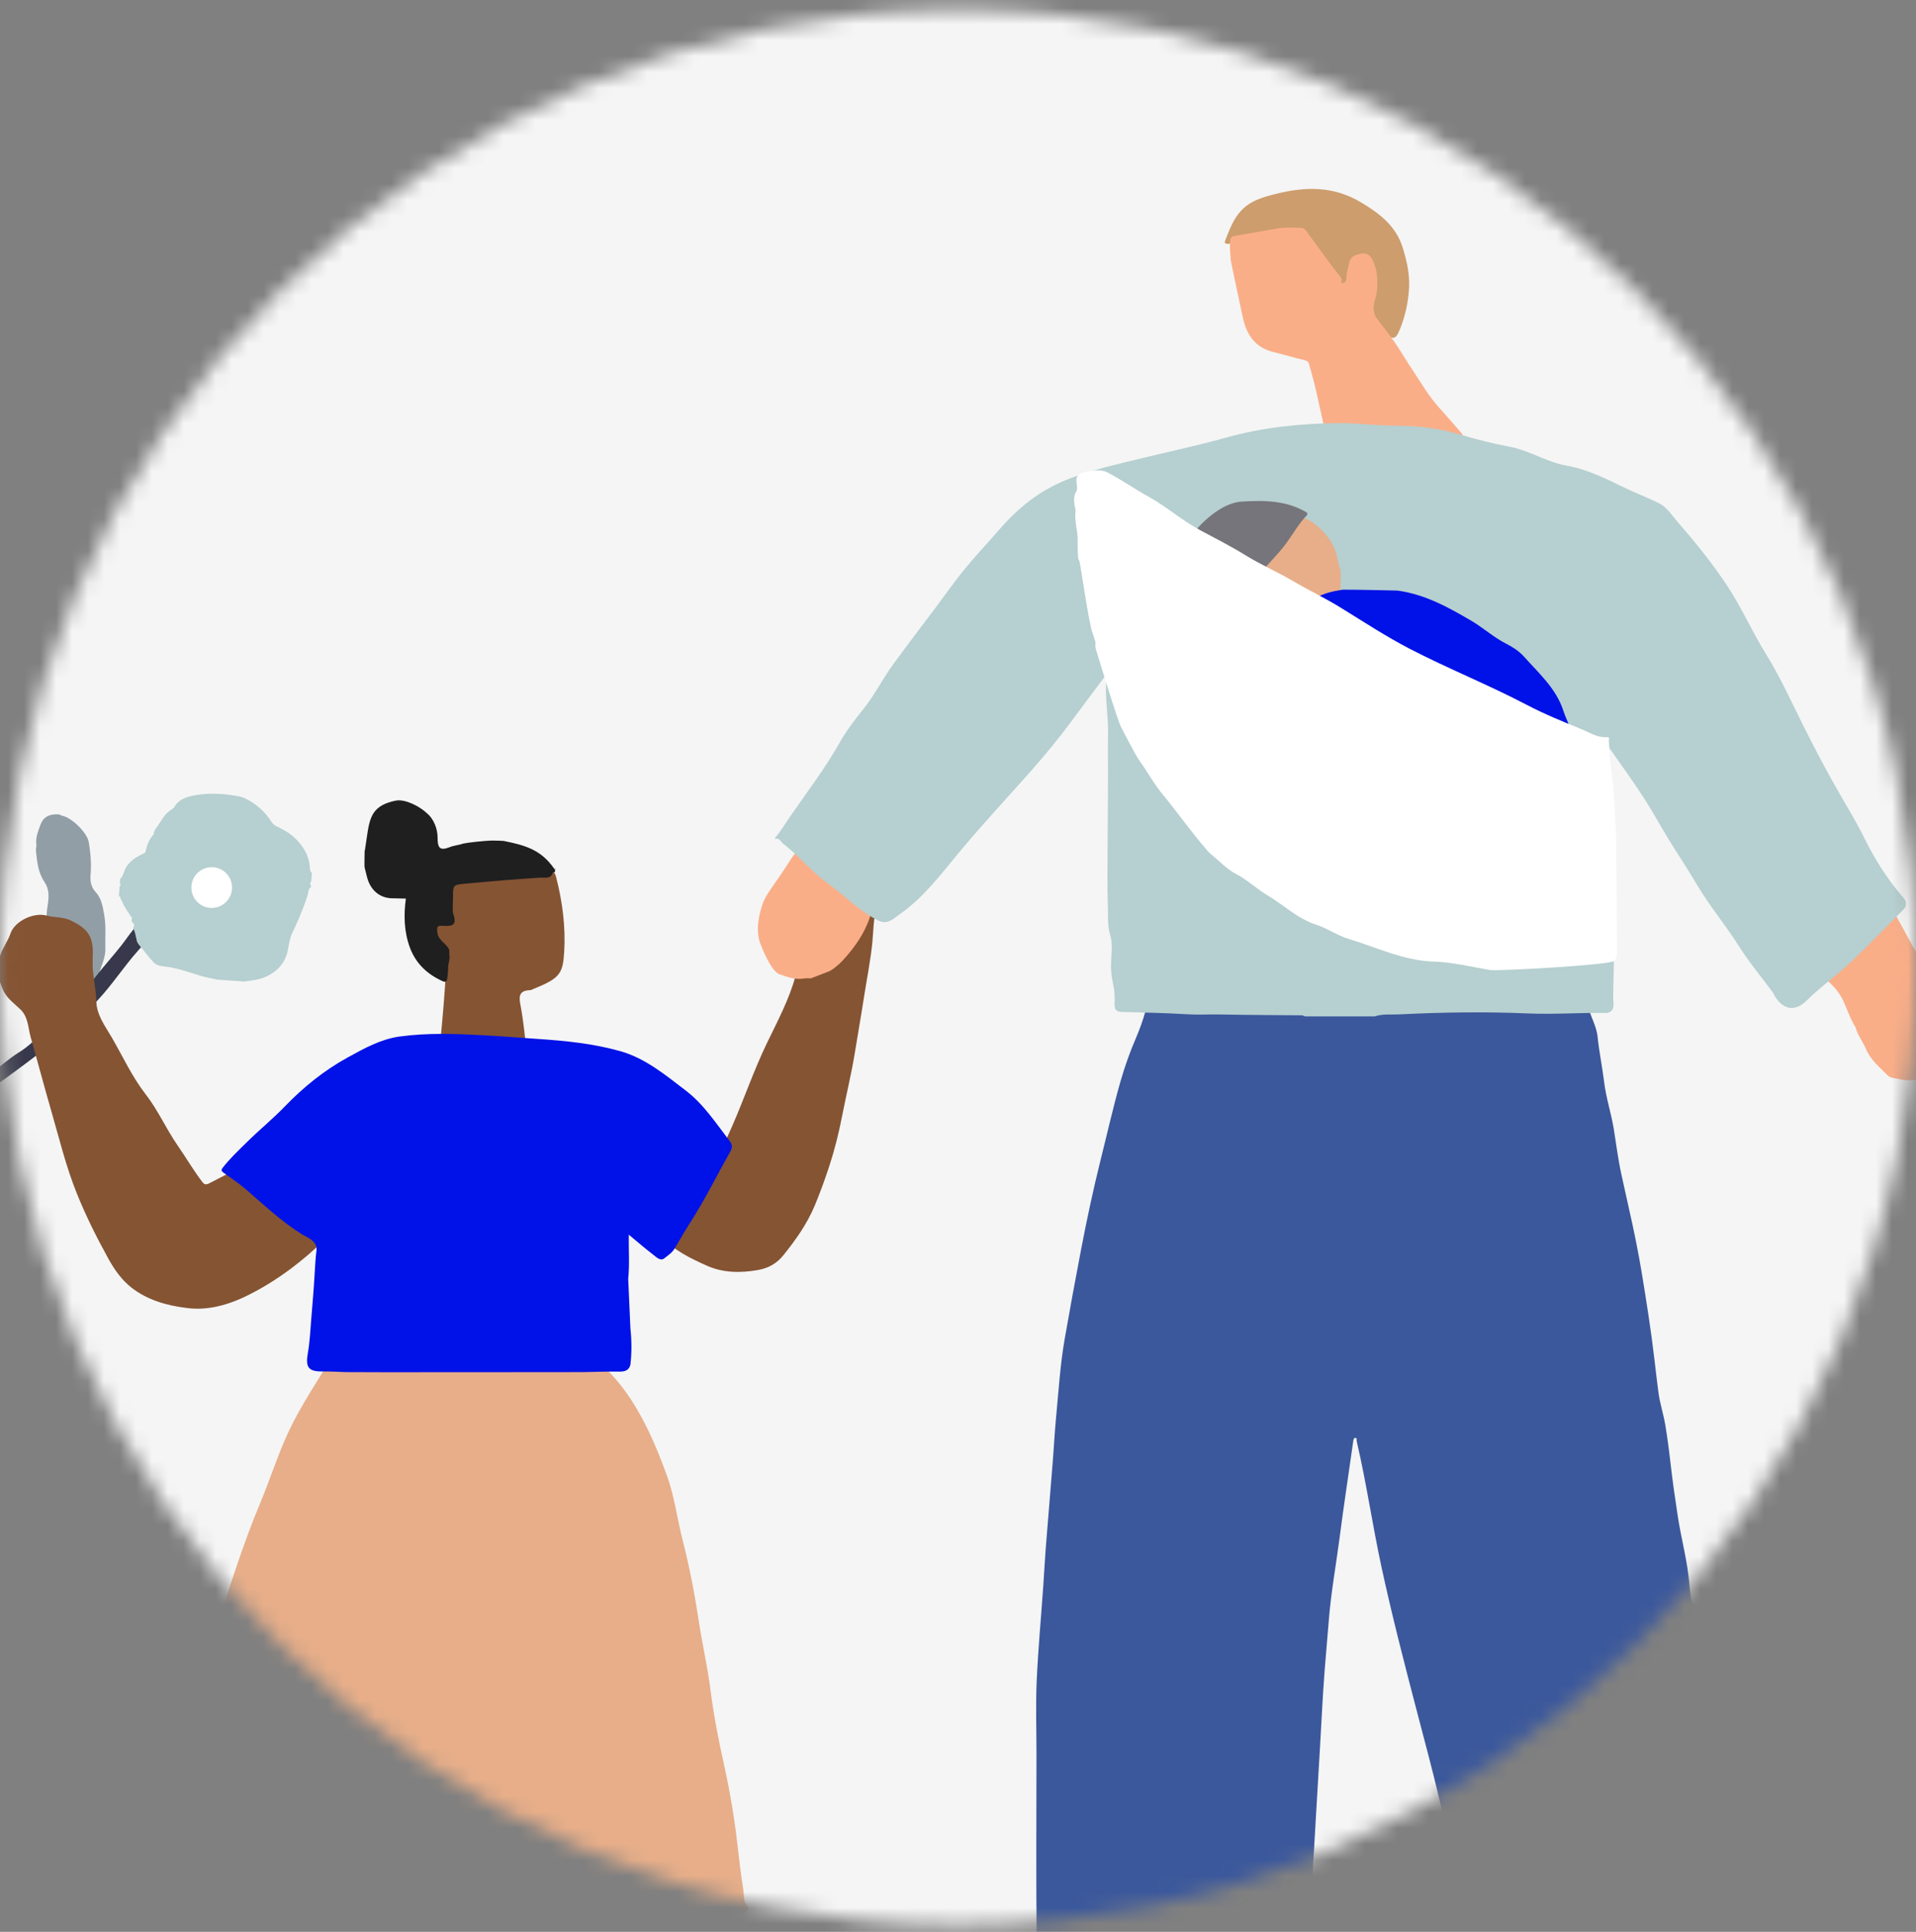
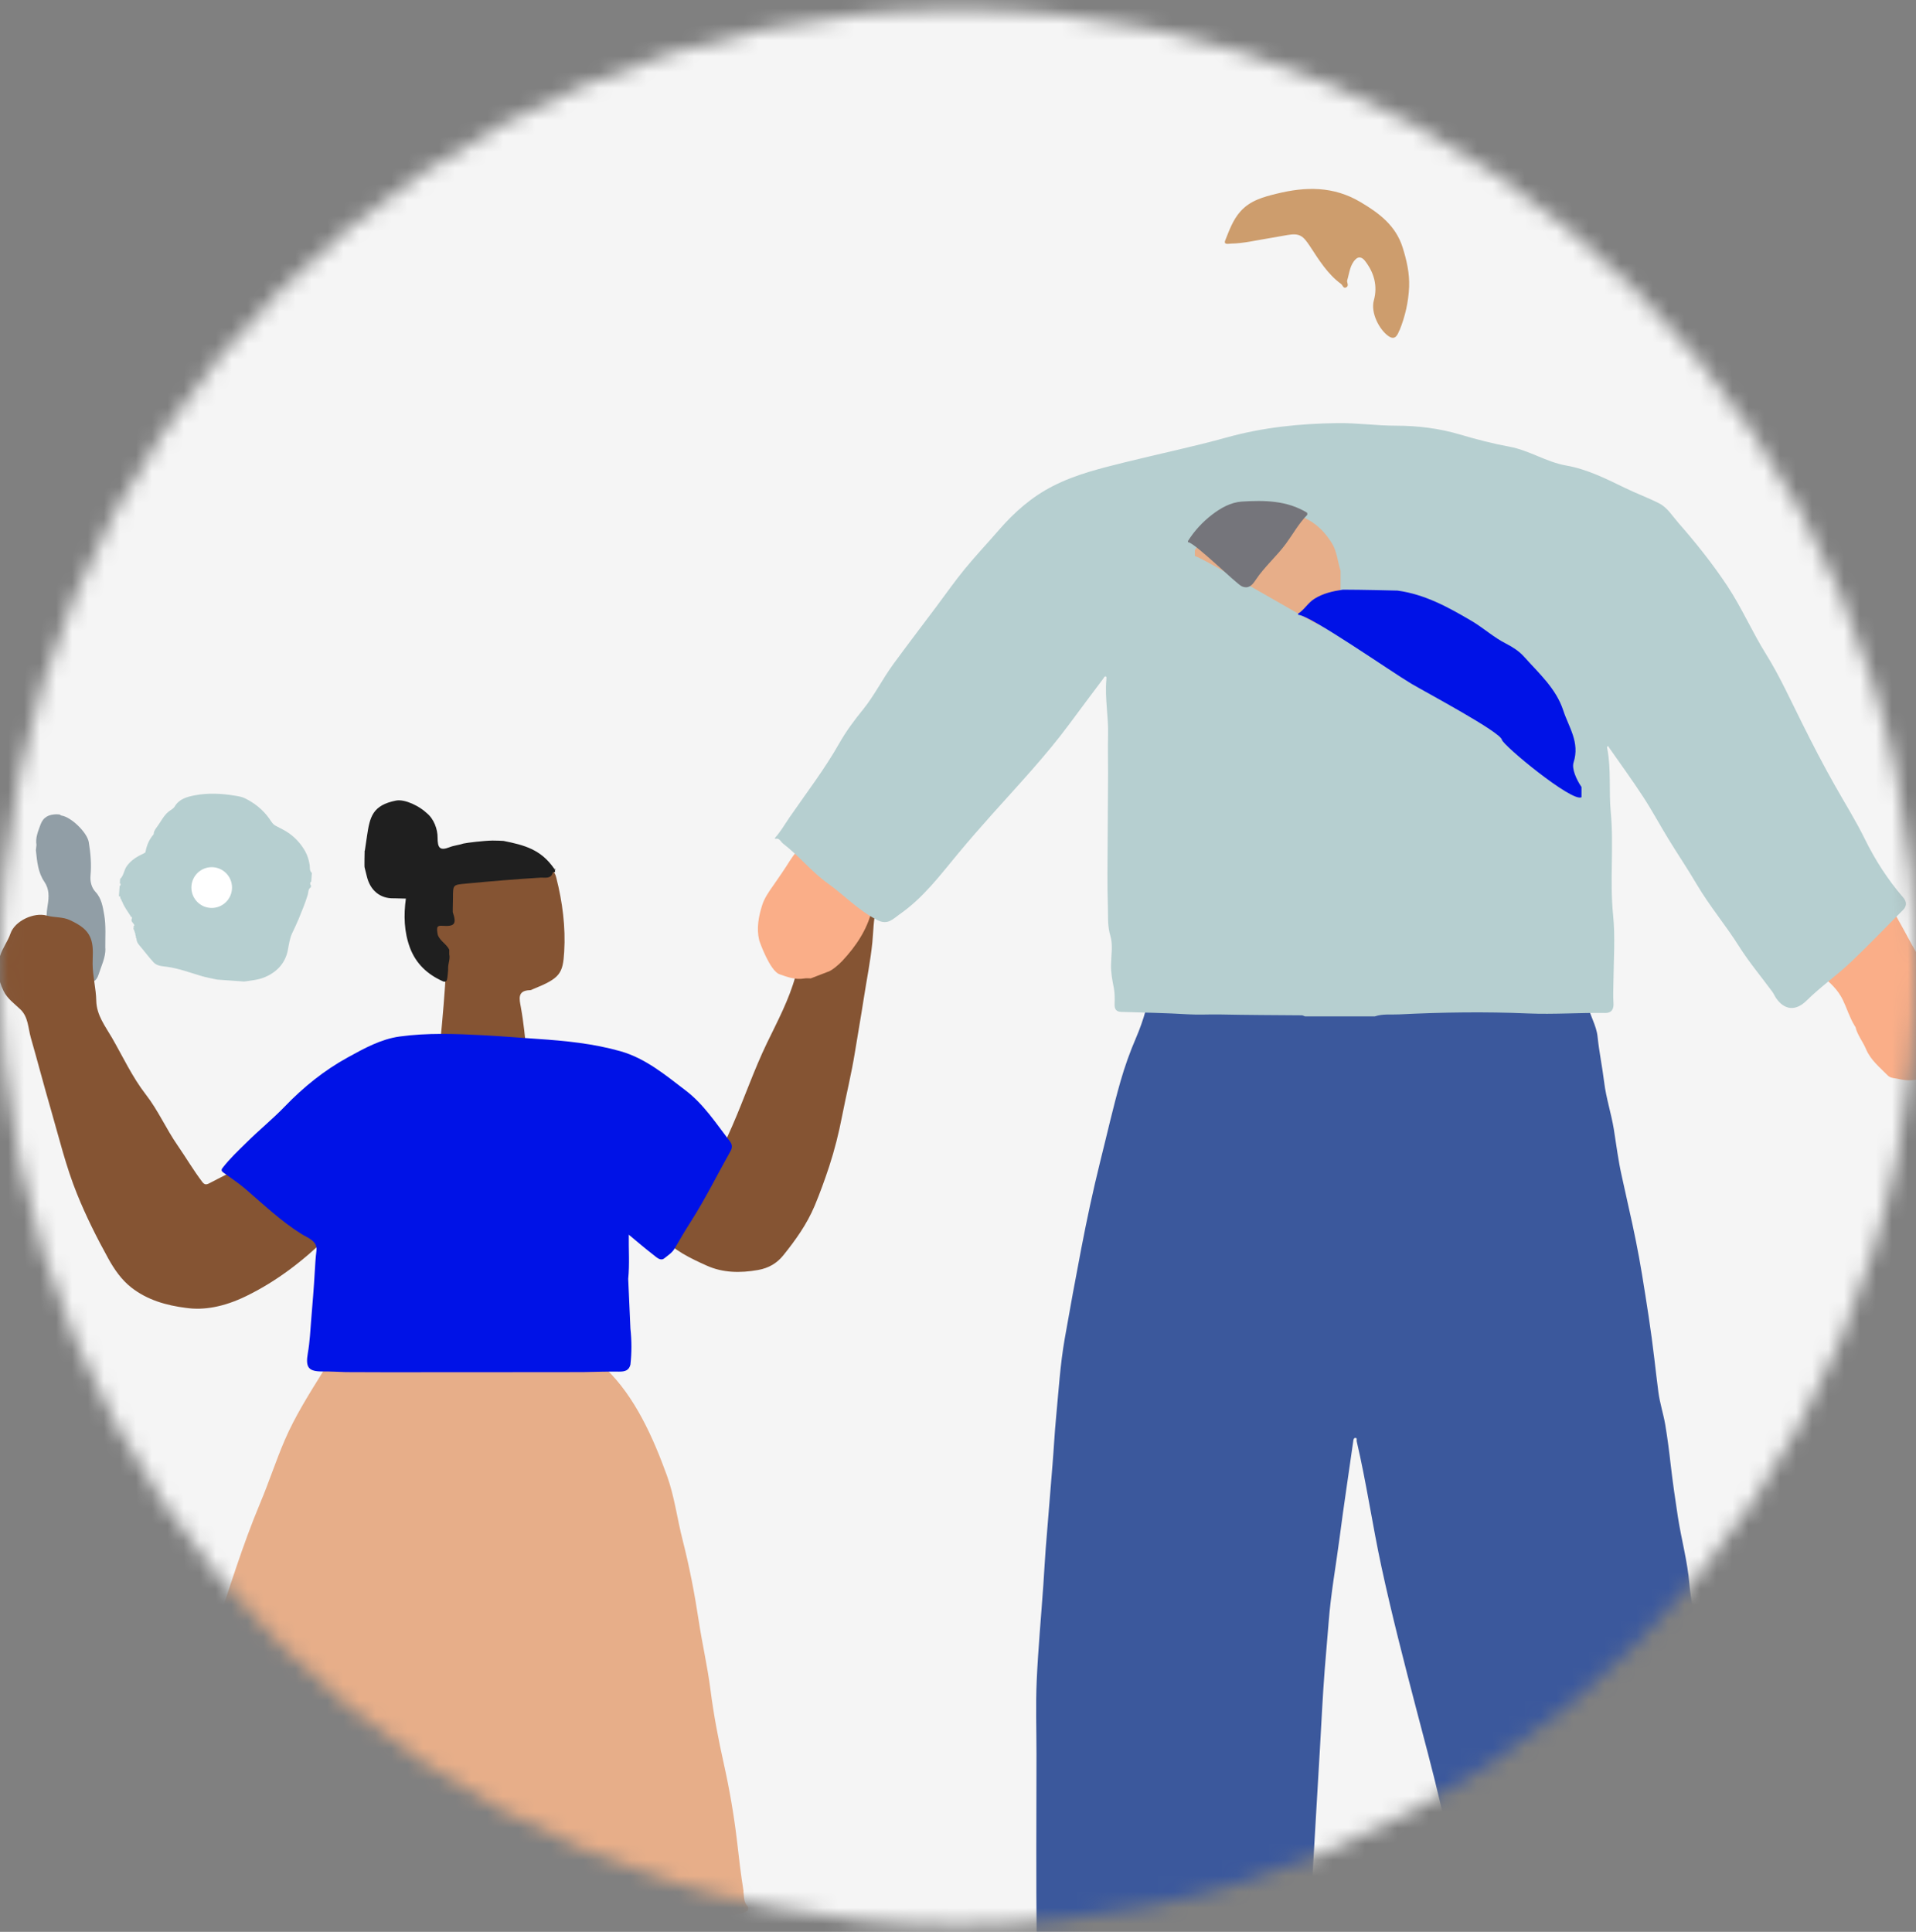
<svg xmlns="http://www.w3.org/2000/svg" width="120" height="121" viewBox="0 0 120 121" fill="none">
  <rect x="0" y="0" width="120" height="121" fill="#808080" stroke="none" />
  <mask id="mask0_414_4982" style="mask-type:luminance" maskUnits="userSpaceOnUse" x="0" y="0" width="120" height="121">
    <path d="M60 120.59C93.137 120.59 120 93.727 120 60.59C120 27.453 93.137 0.59 60 0.59C26.863 0.59 0 27.453 0 60.59C0 93.727 26.863 120.59 60 120.59Z" fill="white" />
  </mask>
  <g mask="url(#mask0_414_4982)">
    <path d="M277.999 -52.579H-239.251V184.133H277.999V-52.579Z" fill="#F5F5F5" />
    <path d="M277.983 68.838C282.18 69.057 286.349 69.931 290.483 70.963C292.438 71.33 294.393 71.703 296.312 72.223C297.961 72.671 299.58 73.222 301.198 73.778C302.96 74.384 304.718 74.984 306.48 75.59C311.627 77.356 316.774 79.123 321.925 80.885C324.49 81.763 327.256 82.803 328.655 85.121C329.677 86.821 329.767 88.901 329.816 90.887C330.256 108.426 328.135 146.706 328.135 146.706H269.657C269.657 146.706 132.787 146.706 64.352 146.706C64.293 146.706 64.231 146.706 64.172 146.706C64.105 146.702 64.038 146.684 63.971 146.67C64.006 146.616 64.038 146.554 64.082 146.504C65.02 145.424 65.934 144.321 66.898 143.267C68.176 141.873 69.472 140.492 70.808 139.151C72.628 137.322 74.417 135.457 76.313 133.704C77.38 132.718 78.416 131.695 79.474 130.7C79.941 130.261 80.42 129.839 80.909 129.427C81.891 128.597 82.904 127.804 83.859 126.947C85.016 125.903 85.984 124.674 87.123 123.607C88.764 122.07 90.477 120.626 92.239 119.227C94.812 117.183 97.574 115.389 100.147 113.34C101.936 111.915 103.887 110.713 105.779 109.426C107.038 108.57 108.191 107.557 109.428 106.66C112.459 104.463 115.772 102.741 119.108 101.06C120.874 100.172 122.627 99.262 124.345 98.276C125.923 97.37 127.465 96.397 129.133 95.657C130.025 95.263 130.913 94.859 131.818 94.496C132.347 94.286 132.944 94.227 133.45 93.981C134.688 93.367 135.988 92.918 137.284 92.452C139.032 91.82 140.853 91.434 142.641 90.936C143.709 90.641 144.753 90.264 145.816 89.946C147.215 89.529 148.636 89.188 150.066 88.883C151.658 88.547 153.258 88.224 154.868 88C156.325 87.798 157.782 87.614 159.239 87.417C160.75 87.215 162.265 87 163.785 87.009C164.673 87.013 165.529 86.803 166.417 86.803C167.807 86.803 169.201 86.601 170.6 86.543C171.77 86.498 172.941 86.422 174.115 86.475C174.402 86.489 174.698 86.408 174.998 86.422C176.222 86.475 177.451 86.597 178.67 86.525C179.428 86.48 180.199 86.372 180.944 86.44C181.916 86.529 182.88 86.399 183.853 86.471C185.127 86.565 186.404 86.534 187.682 86.561C187.956 86.565 188.229 86.592 188.503 86.606C189.484 86.659 190.466 86.749 191.453 86.758C191.847 86.758 192.251 86.767 192.641 86.794C194.098 86.892 195.555 86.987 197.017 86.848C198.532 86.704 200.047 86.493 201.567 86.44C203.051 86.39 204.509 86.139 205.984 86.045C207.405 85.955 208.826 85.781 210.243 85.624C211.238 85.516 212.233 85.404 213.22 85.251C214.493 85.059 215.762 84.812 217.04 84.624C218.564 84.4 220.088 84.193 221.604 83.942C223.379 83.651 225.155 83.332 226.89 82.826C228.459 82.364 230.096 82.185 231.66 81.683C233.351 81.145 235.054 80.642 236.691 79.948C238.403 79.217 240.179 78.634 241.878 77.858C242.802 77.437 243.792 77.145 244.734 76.733C245.962 76.19 247.213 75.693 248.469 75.218C249.679 74.76 250.908 74.352 252.127 73.917C253.257 73.514 254.36 73.025 255.512 72.716C258.256 71.985 261.013 71.321 263.775 70.667C266.03 70.133 268.286 69.618 270.572 69.228C273.056 68.802 275.531 68.703 277.992 68.833L277.983 68.838Z" fill="#F3DAB5" />
-     <path d="M71.247 95.298C71.534 95.298 71.816 95.298 72.103 95.303C71.821 95.146 71.534 95.137 71.247 95.298Z" fill="#C9DADA" />
    <path d="M71.246 95.298C71.533 95.298 71.816 95.298 72.103 95.302C71.82 95.146 71.533 95.137 71.246 95.298Z" fill="#C9DADA" />
    <path d="M6.594 59.407C6.585 58.7 6.648 57.975 6.524 57.287C6.437 56.806 6.368 56.276 5.982 55.864C5.734 55.599 5.635 55.219 5.669 54.845C5.735 54.135 5.675 53.437 5.559 52.742C5.456 52.142 4.469 51.181 3.86 51.083C3.817 51.08 3.777 51.038 3.736 51.015L3.548 51.002C3.069 51.007 2.709 51.166 2.533 51.659C2.386 52.072 2.209 52.468 2.283 52.92C2.288 52.96 2.234 53.278 2.25 53.279C2.324 53.955 2.377 54.638 2.775 55.223C3.095 55.693 3.073 56.174 2.983 56.717C2.833 57.617 2.917 58.49 3.318 59.362C3.743 60.287 4.46 60.848 5.264 61.352C5.718 61.64 6.021 61.52 6.182 61.018C6.349 60.488 6.613 59.977 6.602 59.404L6.594 59.407Z" fill="#919EA6" />
-     <path d="M11.12 56.097C11.12 55.756 11.513 55.628 11.579 55.315C11.054 55.254 10.522 55.251 10.209 55.742C9.962 56.129 9.648 56.467 9.413 56.858C9.002 57.53 8.423 58.073 7.97 58.719C7.513 59.368 6.968 59.98 6.45 60.602C6.116 61.002 5.8 61.426 5.478 61.834C4.709 62.798 3.643 63.471 2.848 64.414C2.356 64.995 1.822 65.521 1.174 65.922C0.503 66.34 -0.072 66.879 -0.701 67.348C-1.337 67.82 -1.853 68.474 -2.654 68.726C-2.747 68.755 -2.937 68.784 -2.926 68.973L-2.919 68.974C-2.92 68.997 -2.93 69.016 -2.931 69.04L-2.058 69.102C-1.151 68.567 -0.261 67.999 0.586 67.369C1.252 66.872 1.929 66.387 2.58 65.869C2.854 65.653 3.038 65.317 3.329 65.134C4.424 64.444 5.308 63.519 6.168 62.593C7.054 61.637 7.772 60.523 8.639 59.55C9.413 58.684 10.142 57.792 10.838 56.869C10.942 56.731 11.027 56.577 11.124 56.427C10.744 56.318 11.128 56.208 11.128 56.098L11.12 56.097Z" fill="#37384B" />
    <path d="M19.393 54.171C19.346 53.874 19.262 53.589 19.125 53.339C18.867 52.873 18.51 52.474 18.072 52.17C17.82 51.995 17.535 51.867 17.264 51.721C17.07 51.618 16.971 51.421 16.855 51.258C16.458 50.702 15.941 50.297 15.339 49.999C15.158 49.909 14.944 49.873 14.742 49.841C13.895 49.698 13.038 49.654 12.199 49.814C11.729 49.906 11.219 50.032 10.935 50.525C10.861 50.653 10.692 50.73 10.569 50.828C10.24 51.09 10.076 51.467 9.837 51.788C9.768 51.881 9.655 52.018 9.632 52.168C9.631 52.186 9.63 52.203 9.628 52.224C9.628 52.236 9.621 52.25 9.617 52.262C9.345 52.575 9.189 52.94 9.116 53.344C9.102 53.417 9.051 53.429 8.992 53.457C8.593 53.645 8.229 53.854 7.946 54.24C7.756 54.502 7.759 54.835 7.524 55.052L7.504 55.336C7.522 55.337 7.536 55.338 7.554 55.339C7.552 55.372 7.549 55.404 7.547 55.437C7.546 55.452 7.539 55.463 7.535 55.477C7.521 55.476 7.509 55.478 7.494 55.48L7.487 55.575C7.487 55.575 7.517 55.574 7.531 55.575C7.517 55.574 7.502 55.573 7.487 55.575L7.477 55.717C7.477 55.717 7.498 55.718 7.509 55.719C7.509 55.719 7.489 55.717 7.477 55.717L7.474 55.764C7.474 55.764 7.5 55.766 7.512 55.766C7.513 55.752 7.508 55.734 7.506 55.719C7.505 55.733 7.51 55.752 7.512 55.766C7.5 55.766 7.485 55.765 7.474 55.764L7.46 55.953L7.45 56.094C7.45 56.094 7.471 56.096 7.483 56.097C7.49 56.079 7.497 56.062 7.501 56.044C7.494 56.062 7.487 56.079 7.483 56.097C7.471 56.099 7.462 56.098 7.45 56.094L7.447 56.142C7.462 56.143 7.479 56.144 7.494 56.142C7.509 56.143 7.52 56.15 7.535 56.154C7.55 56.199 7.504 56.261 7.572 56.296C7.585 56.326 7.6 56.36 7.613 56.391C7.612 56.405 7.62 56.421 7.625 56.436C7.635 56.455 7.649 56.47 7.66 56.489C7.782 56.812 7.997 57.083 8.176 57.371C8.172 57.427 8.219 57.425 8.254 57.433L8.261 57.428C8.258 57.46 8.262 57.49 8.263 57.523C8.157 57.723 8.376 57.81 8.419 57.958C8.403 57.975 8.39 57.989 8.374 58.005C8.364 58.019 8.363 58.034 8.371 58.05C8.37 58.064 8.369 58.079 8.368 58.097C8.379 58.098 8.394 58.099 8.409 58.1C8.408 58.114 8.407 58.132 8.406 58.147C8.424 58.101 8.442 58.055 8.46 58.008C8.445 58.01 8.433 58.015 8.418 58.02C8.417 58.029 8.413 58.038 8.41 58.046C8.41 58.038 8.411 58.029 8.418 58.02C8.43 58.015 8.445 58.013 8.46 58.008C8.442 58.055 8.424 58.101 8.406 58.147C8.404 58.168 8.397 58.185 8.396 58.206C8.398 58.218 8.394 58.226 8.388 58.232C8.405 58.28 8.422 58.329 8.44 58.381C8.449 58.414 8.458 58.45 8.468 58.484L8.48 58.484C8.48 58.484 8.478 58.514 8.476 58.532C8.488 58.58 8.502 58.626 8.514 58.674C8.512 58.691 8.511 58.706 8.51 58.724C8.521 58.742 8.531 58.761 8.542 58.78L8.542 58.777C8.547 58.958 8.626 59.094 8.747 59.23C9.046 59.575 9.313 59.95 9.625 60.281C9.84 60.51 10.178 60.516 10.463 60.554C11.192 60.656 11.874 60.91 12.571 61.119C12.905 61.22 13.251 61.278 13.593 61.355L15.296 61.477C15.742 61.41 16.196 61.374 16.615 61.191C17.377 60.859 17.883 60.293 18.032 59.485C18.096 59.131 18.155 58.749 18.298 58.451C18.437 58.158 18.58 57.857 18.705 57.557C18.91 57.062 19.114 56.566 19.271 56.055C19.325 55.884 19.282 55.688 19.469 55.574L19.479 55.432C19.479 55.432 19.455 55.425 19.443 55.433C19.439 55.4 19.436 55.367 19.429 55.334C19.43 55.316 19.431 55.301 19.433 55.283L19.457 55.238L19.474 55.239L19.492 55.24L19.502 55.099C19.502 55.099 19.476 55.097 19.464 55.096C19.476 55.097 19.49 55.098 19.502 55.099L19.532 54.674C19.367 54.54 19.42 54.327 19.396 54.169L19.393 54.171Z" fill="#B6CFD0" />
    <path d="M8.399 58.145C8.4 58.13 8.401 58.112 8.402 58.098C8.387 58.097 8.375 58.096 8.361 58.095C8.358 58.127 8.356 58.16 8.354 58.192C8.362 58.205 8.37 58.217 8.381 58.23C8.39 58.221 8.391 58.213 8.389 58.204C8.39 58.183 8.397 58.166 8.399 58.145Z" fill="#B6CFD0" />
    <ellipse cx="13.259" cy="55.591" rx="1.273" ry="1.277" fill="white" />
    <path d="M53.262 54.672C53.262 54.17 54.957 54.219 55.338 54.224C55.365 54.224 55.387 54.228 55.414 54.233V54.448C55.15 54.556 55.23 54.838 55.217 54.999C55.172 55.654 55.078 56.3 54.894 56.918C54.692 57.604 54.706 58.308 54.638 59.003C54.522 60.178 54.284 61.335 54.105 62.496C53.93 63.635 53.728 64.769 53.544 65.908C53.329 67.248 53.002 68.566 52.742 69.898C52.536 70.965 52.271 72.023 51.935 73.05C51.661 73.879 51.361 74.713 51.02 75.529C50.532 76.686 49.828 77.668 49.061 78.623C48.666 79.112 48.16 79.425 47.469 79.546C46.353 79.744 45.264 79.721 44.268 79.273C43.237 78.811 42.197 78.318 41.408 77.426C41.072 77.045 40.686 76.713 40.395 76.282C40.278 76.108 40.421 76.139 40.448 76.09C40.628 75.735 43.502 72.516 43.999 72.579C44.152 72.597 44.313 72.758 44.416 72.893C44.591 73.117 44.725 73.019 44.806 72.848C45.169 72.077 45.519 71.301 45.86 70.526C46.613 68.804 47.218 67.02 48.039 65.32C48.698 63.957 49.42 62.612 49.823 61.133C49.944 60.694 49.859 60.285 49.711 59.877C49.429 59.111 49.021 58.394 48.886 57.578C48.783 56.954 49.075 56.394 49.312 55.856C49.469 55.506 49.572 55.103 49.949 54.838C50.155 54.695 50.321 54.726 50.5 54.726C50.733 54.721 50.993 54.735 51.2 54.753C51.54 54.784 51.258 55.511 51.227 55.614C51.146 55.874 51.016 56.116 51.505 55.964C51.697 55.901 51.944 56.035 52.172 56.044C53.123 56.084 53.006 55.246 53.262 54.717C53.262 54.717 53.267 54.681 53.262 54.654V54.672Z" fill="#855433" />
    <path d="M55.337 54.219C55.337 54.219 55.337 54.179 55.337 54.157C55.4 54.143 55.422 54.166 55.409 54.228C55.382 54.228 55.359 54.224 55.333 54.219H55.337Z" fill="#855433" />
    <path d="M11.666 81.92C10.42 81.765 9.223 81.423 8.226 80.642C7.621 80.169 7.167 79.523 6.79 78.841C6.065 77.528 5.394 76.19 4.83 74.795C4.133 73.079 3.705 71.286 3.193 69.518C2.756 68.018 2.363 66.502 1.931 64.998C1.757 64.39 1.775 63.7 1.279 63.224C0.899 62.859 0.453 62.549 0.221 62.064C-0.113 61.366 -0.248 60.668 0.007 59.866C0.167 59.359 0.49 58.956 0.657 58.467C0.928 57.677 2.127 57.123 2.929 57.347C3.404 57.481 3.929 57.413 4.392 57.636C4.973 57.915 5.529 58.219 5.727 58.916C5.865 59.397 5.797 59.89 5.8 60.365C5.805 61.149 6.014 61.902 6.029 62.678C6.049 63.586 6.589 64.267 7.01 64.995C7.701 66.191 8.279 67.452 9.128 68.547C9.905 69.546 10.406 70.707 11.124 71.743C11.645 72.498 12.11 73.291 12.666 74.025C12.807 74.212 12.917 74.209 13.101 74.117C13.752 73.795 14.372 73.401 15.096 73.239C15.591 73.126 19.821 77.251 20.444 77.297C20.493 77.303 20.543 77.333 20.595 77.349C20.572 77.387 20.557 77.43 20.525 77.462C19.008 78.954 17.336 80.247 15.416 81.181C13.999 81.872 12.745 82.074 11.671 81.92L11.666 81.92Z" fill="#855433" />
    <path d="M44.707 140.386C44.599 139.673 44.482 138.964 44.308 138.269C44.07 137.306 43.823 136.346 43.59 135.382C43.249 133.965 42.945 132.54 42.577 131.127C42.335 130.199 42.057 129.276 41.895 128.325C41.788 127.671 41.649 127.016 41.586 126.357C41.478 125.272 41.147 124.236 40.99 123.165C40.828 122.048 40.524 120.954 40.371 119.838C40.178 118.435 40.035 117.022 39.936 115.61C39.815 113.857 39.578 112.113 39.533 110.347C39.506 109.311 39.416 108.257 39.291 107.217C39.075 105.397 39.089 103.563 38.797 101.743C38.569 100.34 38.43 98.918 38.367 97.488C38.349 97.076 38.215 96.672 38.129 96.264C38.022 95.744 38.044 95.224 37.811 94.699C37.493 94 37.022 93.435 36.547 92.87C35.941 92.148 35.094 91.642 34.596 90.817C34.431 90.548 20.734 90.005 20.218 90.682C19.088 92.166 18.057 93.713 17.048 95.278C16.658 95.879 16.492 96.511 16.358 97.183C16.34 97.206 16.322 97.233 16.304 97.255C16.304 97.277 16.304 97.3 16.304 97.322C16.299 97.345 16.295 97.367 16.286 97.394H16.291C16.291 97.394 16.322 97.403 16.34 97.403C16.322 97.403 16.308 97.403 16.291 97.403L16.286 97.398C16.183 97.448 16.228 97.537 16.237 97.614C16.228 97.636 16.223 97.663 16.214 97.685C16.196 97.708 16.178 97.735 16.16 97.757C15.963 98.264 15.856 98.788 15.851 99.335C15.833 99.362 15.815 99.394 15.793 99.42C15.748 99.658 15.699 99.896 15.654 100.129C15.649 100.151 15.64 100.178 15.636 100.201C15.636 100.201 15.636 100.201 15.64 100.201H15.636C15.618 100.227 15.6 100.25 15.582 100.277C15.605 100.299 15.627 100.322 15.645 100.344C15.345 100.801 15.291 101.335 15.192 101.85C15.129 102.254 15.071 102.662 15.008 103.065C14.865 103.532 14.717 103.994 14.582 104.46C14.556 104.554 14.52 104.666 14.645 104.738C14.641 104.751 14.636 104.765 14.645 104.778C14.636 104.805 14.632 104.832 14.623 104.863C14.6 104.886 14.582 104.908 14.56 104.926V105.007C14.56 104.98 14.56 104.953 14.56 104.926C14.542 104.953 14.52 104.98 14.502 105.011C14.502 105.038 14.502 105.065 14.502 105.092C14.502 105.132 14.506 105.173 14.511 105.209C14.502 105.262 14.493 105.312 14.484 105.365C14.466 105.392 14.448 105.419 14.43 105.442C14.43 105.495 14.43 105.545 14.43 105.599C14.43 105.639 14.43 105.675 14.43 105.715C14.448 105.72 14.466 105.729 14.488 105.733C14.47 105.729 14.452 105.72 14.43 105.715C14.43 105.742 14.43 105.769 14.43 105.796C14.452 105.823 14.475 105.845 14.502 105.872C14.461 106.092 14.197 106.253 14.349 106.518C14.228 106.616 14.295 106.746 14.295 106.867C14.295 106.894 14.291 106.921 14.287 106.948C14.287 106.975 14.287 106.997 14.287 107.024C14.287 107.051 14.287 107.078 14.287 107.105C14.21 107.213 13.928 107.231 14.13 107.464C14.152 107.509 14.174 107.553 14.201 107.598C14.179 107.553 14.156 107.509 14.13 107.464C14.134 107.509 14.139 107.558 14.143 107.603L14.125 107.594C14.107 107.621 14.089 107.648 14.071 107.674C14.071 107.701 14.071 107.728 14.071 107.755C14.062 107.773 14.067 107.791 14.076 107.804C14.076 107.831 14.076 107.858 14.076 107.885C14.067 108.567 13.793 109.199 13.757 109.88C13.722 110.53 13.591 111.176 13.632 111.835C13.421 112.149 13.332 112.476 13.497 112.839H13.479C13.479 112.839 13.479 112.884 13.479 112.907C13.479 112.934 13.34 113.615 13.34 113.642C13.219 113.767 13.224 113.915 13.269 114.068C13.251 114.117 13.228 114.166 13.21 114.216L13.273 114.301C13.273 114.301 13.278 114.328 13.287 114.341C13.17 114.4 13.21 114.498 13.224 114.588C13.21 114.601 13.206 114.619 13.201 114.637C13.116 114.691 13.116 114.74 13.201 114.79C13.201 114.808 13.21 114.821 13.215 114.839C13.228 114.826 13.242 114.812 13.26 114.799C13.26 114.799 13.233 114.826 13.215 114.839C13.049 114.982 13.152 115.135 13.201 115.287C12.888 115.677 12.932 116.126 12.986 116.574C12.964 116.623 12.946 116.673 12.924 116.727C12.915 116.749 12.919 116.776 12.928 116.798C12.924 116.821 12.915 116.843 12.906 116.861C12.816 117.036 12.784 117.211 12.924 117.377C12.646 117.69 12.852 118.098 12.713 118.444C12.345 121.255 12.601 124.084 12.493 126.904C12.471 126.958 12.35 132.029 12.354 132.221C12.323 132.674 12.345 132.903 12.314 133.356C12.246 133.665 12.35 134.006 12.332 134.297C12.309 134.938 12.3 135.535 12.332 136.095C12.327 136.615 12.345 137.032 12.282 137.458C12.188 138.05 12.282 138.651 12.282 139.247C12.417 139.821 12.314 144.605 12.269 144.842C11.475 145.483 10.637 146.075 9.906 146.779C9.395 147.277 8.853 147.595 8.171 147.779C7.763 147.891 7.494 148.259 7.315 148.649V149.151C8.01 149.393 8.736 149.411 9.449 149.348C10.018 149.299 10.565 149.415 11.117 149.456C12.013 149.527 12.906 149.456 13.793 149.509C15.201 149.586 16.595 149.411 17.999 149.344C18.393 149.326 18.788 149.088 19.151 148.886C19.281 148.815 19.321 148.595 19.335 148.38C19.389 147.51 19.259 146.64 19.335 145.766C19.442 144.578 19.868 143.452 20.012 142.278C20.2 140.704 20.527 139.153 20.832 137.606C21.07 136.4 21.2 135.185 21.334 133.965C21.451 132.903 21.711 131.858 21.908 130.805C22.034 130.132 21.967 129.446 22.097 128.769C22.303 127.724 22.415 126.666 22.487 125.599C22.554 124.59 22.684 123.582 22.93 122.586C23.087 121.941 23.083 121.259 23.195 120.6C23.343 119.73 23.442 118.847 23.581 117.977C23.765 116.803 24.034 115.646 24.19 114.467C24.352 113.243 24.67 112.05 24.872 110.831C25.02 109.93 25.069 109.015 25.213 108.114C25.343 107.284 25.531 106.464 25.71 105.643C25.836 105.065 25.979 104.496 26.114 103.917C26.15 103.774 26.123 103.599 26.316 103.541C26.334 103.675 26.351 103.805 26.369 103.94C26.383 103.958 26.396 103.976 26.405 103.994C26.396 103.976 26.387 103.958 26.369 103.94C26.369 104.011 26.369 104.079 26.369 104.15C26.316 104.433 26.499 104.671 26.508 104.944C26.647 105.348 26.791 105.756 26.93 106.159C26.948 106.513 26.961 106.832 27.23 107.15C27.329 107.266 27.36 107.639 27.445 107.89C27.436 107.912 27.432 107.93 27.427 107.952C27.356 108.307 27.549 108.594 27.665 108.903C27.683 108.916 27.696 108.934 27.714 108.948C27.723 108.979 27.728 109.015 27.737 109.046C27.75 109.06 27.759 109.078 27.773 109.091C27.773 109.078 27.773 109.064 27.773 109.06C27.777 109.069 27.782 109.078 27.773 109.091C27.826 109.217 27.876 109.342 27.93 109.468C27.979 109.486 28.006 109.517 28.024 109.553C28.006 109.513 27.979 109.481 27.93 109.468C27.93 109.508 27.93 109.549 27.93 109.589C27.907 109.616 27.889 109.643 27.867 109.67C27.88 109.696 27.898 109.719 27.912 109.746L27.93 109.759L27.948 109.746C27.948 109.768 27.948 109.795 27.952 109.818C27.952 109.862 27.952 109.912 27.952 109.957C27.974 110.028 27.992 110.1 28.015 110.176L27.997 110.167C27.934 110.194 27.934 110.226 27.997 110.248C28.006 110.27 28.015 110.293 28.024 110.315C28.006 110.378 28.001 110.432 28.073 110.463C27.965 110.732 28.024 110.97 28.221 111.18C28.221 111.252 28.23 111.324 28.234 111.396C28.216 111.458 28.221 111.512 28.293 111.535C28.293 111.557 28.293 111.575 28.302 111.597C28.342 111.674 28.382 111.75 28.423 111.826L28.441 111.817C28.441 111.871 28.45 111.925 28.454 111.979C28.441 111.992 28.436 112.005 28.445 112.023C28.463 112.055 28.481 112.082 28.499 112.113C28.53 112.14 28.562 112.171 28.593 112.198C28.589 112.212 28.584 112.225 28.58 112.239V112.248C28.58 112.248 28.544 112.288 28.521 112.31C28.521 112.36 28.521 112.413 28.521 112.463C28.544 112.485 28.566 112.508 28.589 112.53C28.616 112.611 28.642 112.687 28.669 112.768C28.665 112.781 28.665 112.795 28.669 112.808C28.683 112.795 28.701 112.781 28.714 112.768C28.701 112.781 28.683 112.795 28.669 112.803C28.634 113.18 28.687 113.543 28.817 113.897C28.804 113.92 28.804 113.938 28.813 113.96C28.831 113.987 28.849 114.019 28.862 114.045C28.88 114.22 28.849 114.409 29.01 114.543C29.091 115.991 32.96 128.599 33.121 128.953C33.269 129.276 33.251 129.688 33.615 129.899C33.659 129.917 33.673 129.939 33.668 129.962C33.668 129.939 33.659 129.917 33.615 129.899C33.615 129.944 33.623 129.989 33.628 130.033C33.722 130.293 33.709 130.603 33.987 130.769C33.978 130.787 33.982 130.8 33.996 130.809C34.202 131.401 34.381 132.006 34.637 132.575C34.731 132.791 34.807 133.113 34.928 133.199C35.264 133.445 35.296 133.817 35.462 134.122C35.637 134.445 35.856 134.754 35.924 135.136C35.991 135.494 36.224 135.799 36.354 136.144C36.623 136.857 37.067 137.507 37.309 138.229C37.52 138.843 37.937 139.372 38.062 139.987C38.174 140.538 38.34 141.054 38.533 141.569C38.555 141.628 38.564 141.668 38.537 141.726C38.089 142.771 37.86 143.896 37.304 144.896C37.04 145.371 36.856 145.896 36.538 146.326C36.296 146.649 35.861 146.824 35.592 147.133C35.332 147.434 34.986 147.694 34.951 148.16C34.933 148.389 35.045 148.487 35.197 148.532C36.381 148.859 37.565 148.971 38.811 148.788C39.802 148.64 40.739 148.384 41.653 148.025C42.393 147.734 42.909 147.115 43.402 146.523C44.03 145.761 44.828 145.125 45.272 144.223C45.478 143.802 45.72 143.39 45.89 142.946C45.366 142.139 44.859 141.318 44.716 140.35L44.707 140.386Z" fill="#A43D1F" />
    <path d="M12.331 113.484C12.313 113.511 12.295 113.538 12.277 113.565C12.295 113.587 12.313 113.609 12.331 113.627C12.331 113.6 12.331 113.578 12.331 113.551C12.331 113.529 12.331 113.502 12.331 113.48V113.484Z" fill="#A43D1F" />
    <path d="M35.754 89.902C35.7 89.893 35.665 89.88 35.629 89.884C35.607 89.884 35.589 89.915 35.571 89.929C35.602 89.951 35.634 89.987 35.665 89.991C35.683 89.991 35.709 89.947 35.754 89.898V89.902Z" fill="#A43D1F" />
    <path d="M34.338 89.65L34.356 89.659H34.378C34.392 89.785 34.477 89.866 34.571 89.933C34.58 89.893 34.589 89.848 34.598 89.808C34.598 89.781 34.598 89.749 34.598 89.722C34.584 89.709 34.571 89.695 34.557 89.677C34.526 89.597 34.463 89.592 34.392 89.601V89.583C34.392 89.583 34.347 89.583 34.32 89.583L34.324 89.597C34.306 89.606 34.288 89.615 34.27 89.619C34.293 89.628 34.311 89.637 34.333 89.646L34.338 89.65Z" fill="#A43D1F" />
    <path d="M34.145 89.471L34.131 89.489H34.149L34.145 89.471Z" fill="#A43D1F" />
    <path d="M46.572 118.473C46.397 117.41 46.278 116.339 46.155 115.272C45.965 113.674 45.69 112.076 45.339 110.496C44.993 108.951 44.695 107.395 44.495 105.821C44.311 104.374 43.979 102.952 43.761 101.51C43.505 99.812 43.178 98.129 42.756 96.469C42.41 95.123 42.244 93.728 41.77 92.419C40.921 90.082 39.769 87.454 37.906 85.695C37.811 85.605 23.559 84.562 22.805 84.519C22.232 84.486 21.345 84.576 21.004 84.851C20.681 85.107 20.506 85.468 20.297 85.8C19.406 87.236 18.491 88.668 17.823 90.224C17.273 91.509 16.841 92.846 16.296 94.141C15.182 96.796 14.348 99.547 13.442 102.269C12.968 103.701 12.736 105.214 12.366 106.684C12.076 107.841 11.584 108.932 11.342 110.103C11.053 111.502 10.488 112.83 10.156 114.209C9.768 115.85 9.308 117.486 9.094 119.165C9.075 119.312 9.094 119.326 9.232 119.359C10.332 119.606 11.451 119.644 12.565 119.725C14.262 119.853 15.964 119.952 17.666 120.028C19.051 120.09 20.416 120.355 21.81 120.365C22.597 120.365 23.393 120.393 24.185 120.412C25.982 120.455 27.765 120.668 29.566 120.649C32.615 120.616 35.672 120.754 38.712 120.592C40.153 120.516 41.603 120.493 43.045 120.332C44.164 120.208 45.278 120.038 46.392 119.872C46.553 119.848 46.7 119.729 46.852 119.653V119.426C46.558 119.17 46.615 118.795 46.558 118.473H46.572Z" fill="#E7AE89" />
    <path d="M27.149 57.799C27.194 57.731 27.239 57.642 27.337 57.664C27.826 57.767 27.831 57.476 27.813 57.122C27.781 56.651 27.831 56.189 27.723 55.714C27.66 55.427 27.799 55.14 28.274 55.055C28.992 54.925 29.705 54.835 30.431 54.777C30.969 54.732 31.503 54.633 32.036 54.589C32.74 54.526 33.453 54.512 34.157 54.432C34.609 54.382 34.753 54.633 34.843 54.983C35.228 56.503 35.43 58.054 35.336 59.615C35.255 60.977 35.076 61.273 33.39 61.95C33.327 61.977 33.26 62.018 33.193 62.018C32.386 62.04 32.529 62.574 32.619 63.071C32.798 64.049 32.892 65.04 32.986 66.026C32.986 66.053 32.986 66.08 32.986 66.107C33.004 66.349 27.907 68.505 27.857 67.913C27.84 67.703 27.849 67.487 27.893 67.308C28.073 66.555 27.517 65.927 27.584 65.188C27.727 63.677 27.862 62.166 27.938 60.65C27.97 60.014 28.167 59.287 27.449 58.821C27.145 58.624 27.037 58.041 27.149 57.785V57.799Z" fill="#855433" />
    <path d="M22.851 53.275C22.896 52.97 22.941 52.665 22.986 52.36C23.165 51.154 23.335 50.437 24.793 50.145C25.38 50.029 26.308 50.522 26.725 50.925C27.178 51.288 27.411 51.943 27.406 52.459C27.406 53.095 27.536 53.306 28.155 53.064C28.415 52.956 28.828 52.911 29.02 52.835C29.258 52.782 30.276 52.656 30.85 52.647C30.984 52.642 31.518 52.665 31.536 52.669C32.858 52.934 33.872 53.203 34.706 54.404C34.706 54.431 34.706 54.454 34.706 54.481C34.723 54.481 34.741 54.481 34.759 54.481V54.624C34.732 54.624 34.706 54.624 34.683 54.624C34.665 54.624 34.643 54.629 34.625 54.638C34.526 55.072 34.123 54.956 33.876 54.969C32.316 55.064 30.76 55.194 29.204 55.342C28.37 55.422 28.37 55.395 28.37 56.243C28.37 56.467 28.361 56.691 28.357 56.915C28.357 56.987 28.357 57.059 28.357 57.13C28.608 57.866 28.478 58.041 27.725 57.987C27.568 57.978 27.384 57.969 27.38 58.166C27.362 58.193 27.398 58.484 27.42 58.556C27.559 58.942 27.967 59.126 28.137 59.484C28.137 59.578 28.137 59.672 28.137 59.771C28.204 60.063 28.066 60.341 28.066 60.627C28.066 60.677 28.066 60.722 28.066 60.771C28.043 60.968 28.039 61.166 27.998 61.354C27.971 61.47 27.868 61.52 27.747 61.466C26.774 61.035 26.048 60.363 25.671 59.35C25.304 58.35 25.277 57.323 25.42 56.283L24.703 56.265H24.636C23.802 56.279 23.188 55.767 22.977 54.898C22.932 54.714 22.883 54.53 22.838 54.342C22.811 54.342 22.838 53.324 22.838 53.279L22.851 53.275Z" fill="#1F1F1F" />
    <path d="M34.712 54.413C34.712 54.413 34.748 54.413 34.771 54.413V54.485C34.771 54.485 34.735 54.485 34.717 54.485C34.717 54.458 34.717 54.436 34.717 54.409L34.712 54.413Z" fill="#1F1F1F" />
    <path d="M45.716 71.49C44.855 70.373 44.084 69.172 42.945 68.302C41.676 67.334 40.43 66.289 38.87 65.845C37.17 65.361 35.404 65.186 33.637 65.069C32.508 64.993 31.382 64.899 30.252 64.841C28.508 64.747 26.76 64.684 25.029 64.921C23.855 65.083 22.814 65.661 21.788 66.226C20.313 67.033 19.008 68.087 17.847 69.293C17.084 70.086 16.228 70.777 15.448 71.552C14.919 72.073 14.381 72.575 13.928 73.166C13.843 73.279 13.879 73.364 13.982 73.436C14.439 73.772 14.919 74.081 15.349 74.449C16.497 75.435 17.591 76.484 18.891 77.296C19.272 77.533 19.9 77.726 19.819 78.349C19.761 78.798 19.739 79.237 19.712 79.686C19.658 80.649 19.577 81.613 19.497 82.577C19.438 83.299 19.407 84.03 19.281 84.743C19.124 85.648 19.308 85.909 20.223 85.9C20.703 85.895 21.178 85.926 21.658 85.94C21.658 85.958 36.188 85.94 36.511 85.94C37.269 85.926 38.031 85.9 38.789 85.909C39.139 85.909 39.39 85.841 39.484 85.474C39.569 84.72 39.565 83.967 39.484 83.214C39.439 82.178 39.394 81.143 39.345 80.102C39.439 79.179 39.367 78.255 39.381 77.332C39.892 77.758 40.398 78.192 40.927 78.6C41.12 78.748 41.367 79.008 41.609 78.811C41.838 78.627 42.102 78.462 42.259 78.188C42.591 77.614 42.927 77.045 43.286 76.484C44.191 75.063 44.931 73.557 45.756 72.091C45.873 71.88 45.868 71.687 45.716 71.494V71.49Z" fill="#0012E7" />
    <path d="M117.584 56.688H118.373C118.638 57.163 118.902 57.639 119.167 58.114C119.57 58.836 119.934 59.571 120.4 60.261C120.889 60.992 121.364 61.772 121.628 62.597C121.817 63.189 122.054 63.781 122.184 64.395C122.184 64.754 122.157 65.628 122.126 65.713C122.023 66.005 121.942 66.265 121.754 66.534C121.099 67.453 120.01 67.852 118.88 67.574C118.66 67.52 118.414 67.543 118.23 67.359C117.728 66.847 117.158 66.399 116.867 65.704C116.67 65.234 116.329 64.83 116.208 64.323C116.19 64.301 116.176 64.274 116.159 64.252C115.845 63.74 115.674 63.162 115.419 62.629C115.118 62.01 114.625 61.526 114.069 61.113V61.041C114.096 60.79 117.293 56.849 117.589 56.688H117.584Z" fill="#FAAE88" />
    <path d="M51.874 60.857L50.778 61.28C50.643 61.279 50.506 61.26 50.377 61.285C49.819 61.385 49.304 61.194 48.814 61.018C48.216 60.797 47.571 58.986 47.55 58.893C47.369 58.146 47.51 57.41 47.733 56.7C47.876 56.246 48.16 55.843 48.44 55.447C48.791 54.947 49.139 54.438 49.464 53.919C49.853 53.303 50.431 52.792 50.456 51.981C50.465 51.752 50.335 51.413 50.682 51.264C50.946 51.153 55.711 53 55.998 53.009L56.151 53.407C55.557 53.789 55.39 54.444 55.165 55.036C54.921 55.677 54.773 56.358 54.602 57.029C54.29 58.259 53.609 59.266 52.752 60.187C52.533 60.42 52.136 60.761 51.872 60.863L51.874 60.857Z" fill="#FAAE88" />
    <path d="M112.188 140.852C112.166 140.619 112.197 140.386 112.152 140.144C112 139.354 111.87 138.556 111.767 137.758C111.628 136.651 111.57 135.526 111.386 134.427C111.162 133.087 110.987 131.742 110.825 130.392C110.731 129.598 110.713 128.782 110.507 128.02C110.135 126.639 110.018 125.218 109.758 123.819C109.48 122.326 109.278 120.815 109.009 119.322C108.799 118.134 108.557 116.951 108.458 115.749C108.377 114.763 108.158 113.794 108.041 112.812C107.938 111.938 107.7 111.091 107.651 110.208C107.606 109.401 107.463 108.598 107.337 107.8C107.171 106.737 106.983 105.679 106.799 104.621C106.642 103.711 106.544 102.787 106.306 101.9C106.068 101.017 105.885 100.12 105.808 99.219C105.692 97.788 105.302 96.412 105.086 95.004C104.921 93.924 104.764 92.843 104.638 91.754C104.544 90.915 104.436 90.077 104.297 89.243C104.181 88.557 103.957 87.889 103.867 87.203C103.777 86.517 103.697 85.822 103.616 85.136C103.41 83.356 103.127 81.585 102.84 79.819C102.612 78.429 102.329 77.043 102.015 75.667C101.863 74.999 101.724 74.327 101.571 73.659C101.352 72.695 101.231 71.704 101.074 70.722C100.912 69.731 100.59 68.776 100.469 67.776C100.352 66.821 100.155 65.88 100.056 64.925C99.98 64.198 99.563 63.598 99.437 62.903C99.374 62.557 99.213 62.459 98.886 62.477C98.621 62.495 73.357 62.199 72.698 62.257C72.573 62.271 72.469 62.266 72.353 62.338C71.994 62.553 71.855 62.925 71.757 63.279C71.595 63.867 71.384 64.459 71.151 65.001C70.766 65.893 70.443 66.803 70.178 67.727C69.703 69.39 69.326 71.081 68.905 72.757C68.457 74.564 68.067 76.389 67.717 78.218C67.358 80.088 67.013 81.962 66.686 83.836C66.399 85.472 66.3 87.127 66.143 88.772C66.049 89.759 66 90.754 65.919 91.74C65.78 93.493 65.632 95.246 65.493 96.999C65.435 97.753 65.399 98.51 65.345 99.268C65.206 101.272 65.018 103.276 64.928 105.285C64.861 106.814 64.915 108.347 64.915 109.876C64.915 113.749 64.883 117.628 64.928 121.501C64.951 123.331 64.812 125.155 64.834 126.98C64.834 127.24 64.915 127.532 64.852 127.738C64.718 128.177 64.865 128.599 64.834 129.029C64.789 129.621 64.83 130.24 64.816 130.836C64.798 131.629 64.785 132.436 64.803 133.226C64.821 134.082 64.821 134.938 64.834 135.79C64.816 135.893 64.78 135.992 64.78 136.095C64.78 137.211 64.78 138.332 64.78 139.449C64.744 140.005 64.771 140.56 64.722 141.121C64.673 141.632 64.471 142.305 65.35 142.39H65.852C65.964 142.246 66.116 142.322 66.251 142.322C69.829 142.314 73.411 142.309 76.989 142.305C77.715 142.305 78.446 142.327 79.172 142.314C79.571 142.305 79.975 142.399 80.369 142.251C80.943 142.004 80.75 141.448 80.782 141.045C80.925 139.238 80.988 137.422 81.096 135.611C81.181 134.158 81.288 132.705 81.378 131.257C81.477 129.675 81.571 128.092 81.665 126.509C81.737 125.33 81.808 124.147 81.88 122.967C81.979 121.349 82.073 119.73 82.167 118.112C82.239 116.87 82.311 115.633 82.382 114.391C82.476 112.759 82.575 111.131 82.669 109.499C82.763 107.867 82.84 106.235 82.965 104.603C83.041 103.594 83.14 102.586 83.216 101.577C83.351 99.811 83.669 98.075 83.898 96.327C84.158 94.305 84.472 92.287 84.754 90.27C84.767 90.167 84.781 90.059 84.897 90.063C85.019 90.072 84.951 90.194 84.969 90.265C85.579 92.87 85.956 95.52 86.52 98.134C87.166 101.12 87.928 104.079 88.7 107.033C89.193 108.916 89.699 110.795 90.148 112.687C90.722 115.112 91.295 117.538 91.95 119.941C92.475 121.869 92.847 123.833 93.29 125.779C93.734 127.711 94.232 129.63 94.734 131.549C95.366 133.961 95.999 136.377 96.595 138.798C96.814 139.691 97.245 140.502 97.483 141.39C97.581 141.758 97.953 141.614 98.195 141.596C99.352 141.506 100.513 141.538 101.67 141.533C104.925 141.529 108.185 141.529 111.439 141.533C111.803 141.533 112.202 140.946 112.193 140.847L112.188 140.852Z" fill="#3B589C" />
    <path d="M87.64 20.699C87.526 20.983 87.379 21.345 86.954 21.047C86.406 20.665 85.825 19.601 86.046 18.807C86.295 17.908 86.056 17.058 85.479 16.326C85.344 16.154 85.121 16.024 84.908 16.235C84.542 16.594 84.516 17.1 84.377 17.556C84.336 17.686 84.502 17.88 84.334 17.987C84.133 18.113 84.104 17.868 83.994 17.787C83.15 17.17 82.609 16.286 82.052 15.437C81.619 14.78 81.408 14.585 80.631 14.721C80.242 14.789 79.853 14.857 79.465 14.925C78.676 15.05 77.9 15.245 77.097 15.258C76.951 15.261 76.618 15.355 76.738 15.052C76.992 14.421 77.22 13.766 77.689 13.243C78.298 12.558 79.128 12.335 79.966 12.13C81.773 11.686 83.506 11.651 85.2 12.652C86.387 13.354 87.414 14.13 87.846 15.493C88.099 16.295 88.287 17.113 88.254 17.97C88.213 18.915 88.006 19.82 87.653 20.692L87.64 20.699Z" fill="#CD9D6D" />
-     <path d="M77.079 16.284C77.07 15.971 77.02 15.684 77.032 15.359C77.047 14.842 77.075 14.819 77.424 14.762C77.491 14.751 79.708 14.363 79.977 14.315C80.494 14.225 81.008 14.249 81.523 14.277C81.656 14.286 81.727 14.355 81.816 14.472C82.535 15.47 83.263 16.462 84.015 17.436C84.086 17.533 83.883 17.805 84.167 17.71C84.395 17.634 84.3 17.35 84.343 17.179C84.404 16.927 84.446 16.669 84.515 16.411C84.628 15.986 84.994 15.945 85.287 15.88C85.555 15.824 85.82 15.987 85.962 16.281C86.251 16.867 86.286 17.462 86.25 18.119C86.218 18.721 85.767 19.346 86.237 19.956C86.625 20.461 87.017 20.961 87.381 21.485C87.765 22.046 88.104 22.633 88.484 23.199C89.012 23.985 89.478 24.809 90.12 25.516C90.615 26.061 91.095 26.624 91.579 27.181C91.588 27.229 91.66 27.544 91.605 27.695C91.492 27.988 91.39 28.293 91.293 28.573C91.096 29.168 90.728 29.669 90.522 30.238C90.248 30.991 89.625 31.177 88.97 31.337C87.294 31.749 85.95 31.138 84.76 30.003C84.313 29.576 83.933 29.092 83.493 28.655C83.213 28.381 83.187 27.835 83.083 27.398C82.846 26.397 82.638 25.387 82.405 24.385C82.28 23.848 82.128 23.314 81.981 22.78C81.945 22.654 81.858 22.597 81.706 22.56C81.056 22.41 80.421 22.211 79.775 22.056C78.602 21.774 78.065 20.962 77.832 19.856C77.661 19.058 77.136 16.615 77.077 16.27L77.079 16.284Z" fill="#FAAE88" />
    <path d="M86.114 63.66H81.733C81.666 63.638 81.603 63.597 81.536 63.593C79.828 63.58 78.12 63.575 76.407 63.539C75.743 63.526 75.08 63.571 74.412 63.53C73.017 63.445 71.623 63.423 70.229 63.378C69.906 63.369 69.798 63.207 69.807 62.898C69.816 62.557 69.825 62.203 69.758 61.871C69.664 61.396 69.574 60.925 69.583 60.437C69.592 59.827 69.713 59.177 69.543 58.616C69.35 57.98 69.408 57.356 69.386 56.733C69.337 55.37 69.368 53.998 69.372 52.635C69.377 51.219 69.39 49.802 69.399 48.385C69.399 47.605 69.377 46.825 69.399 46.049C69.431 44.892 69.189 43.74 69.292 42.579C69.296 42.512 69.305 42.391 69.278 42.377C69.18 42.333 69.148 42.44 69.099 42.503C68.391 43.444 67.687 44.386 66.987 45.332C65.512 47.327 63.813 49.125 62.163 50.972C61.41 51.815 60.666 52.662 59.944 53.537C58.836 54.877 57.787 56.267 56.335 57.271C55.94 57.545 55.608 57.957 54.972 57.639C53.779 57.043 52.882 56.07 51.82 55.312C50.82 54.595 50.035 53.595 49.044 52.837C48.888 52.716 48.82 52.456 48.542 52.546V52.474C48.901 52.08 49.157 51.618 49.457 51.183C50.511 49.654 51.645 48.179 52.564 46.556C52.986 45.812 53.492 45.126 54.03 44.467C54.756 43.574 55.263 42.539 55.936 41.615C56.823 40.405 57.729 39.212 58.63 38.015C59.226 37.221 59.791 36.41 60.419 35.643C61.109 34.8 61.858 34.011 62.571 33.186C63.535 32.074 64.62 31.119 65.947 30.442C67.382 29.707 68.933 29.335 70.48 28.949C72.596 28.425 74.735 27.981 76.833 27.398C79.106 26.766 81.406 26.533 83.751 26.501C84.984 26.483 86.203 26.663 87.432 26.663C88.786 26.663 90.131 26.829 91.422 27.21C92.449 27.515 93.484 27.784 94.534 27.977C95.775 28.205 96.838 28.936 98.084 29.156C99.416 29.389 100.609 29.998 101.81 30.577C102.501 30.913 103.227 31.178 103.913 31.527C104.429 31.792 104.729 32.303 105.101 32.729C106.213 33.998 107.267 35.316 108.195 36.719C109.087 38.069 109.732 39.566 110.593 40.947C111.463 42.341 112.144 43.857 112.884 45.332C113.534 46.637 114.202 47.928 114.92 49.197C115.547 50.309 116.224 51.389 116.789 52.537C117.435 53.855 118.233 55.097 119.201 56.218C119.408 56.455 119.444 56.733 119.197 56.984C118.116 58.074 117.054 59.181 115.942 60.239C115.045 61.091 114.028 61.8 113.144 62.674C112.467 63.342 111.763 63.275 111.234 62.512C111.149 62.387 111.091 62.239 111.001 62.118C110.302 61.167 109.54 60.262 108.912 59.266C108.083 57.948 107.074 56.756 106.28 55.411C105.715 54.447 105.088 53.519 104.505 52.568C103.962 51.685 103.474 50.766 102.904 49.896C102.227 48.856 101.492 47.852 100.783 46.834C100.761 46.798 100.73 46.731 100.712 46.735C100.631 46.753 100.649 46.816 100.662 46.879C100.918 48.192 100.757 49.528 100.882 50.86C101.084 53.003 100.81 55.164 101.03 57.321C101.169 58.684 101.066 60.069 101.052 61.445C101.052 61.894 101.017 62.342 101.052 62.79C101.079 63.14 100.994 63.454 100.519 63.445C98.914 63.423 97.313 63.544 95.704 63.476C93.018 63.36 90.324 63.4 87.633 63.535C87.131 63.562 86.611 63.49 86.118 63.656L86.114 63.66Z" fill="#B6CFD0" />
    <path d="M82.666 39.09H82.522C82.083 38.938 75.398 34.97 74.833 34.822V34.468C75.38 33.562 76.178 32.921 77.129 32.49C78.178 32.015 79.321 32.069 80.437 32.136C81.746 32.217 82.706 32.894 83.401 33.997C83.746 34.544 83.769 35.167 83.961 35.75V36.889C83.912 37.005 83.836 37.117 83.813 37.243C83.665 38.005 83.455 38.722 82.67 39.094L82.666 39.09Z" fill="#E7AE89" />
    <path d="M74.402 33.957V33.886C74.805 33.245 75.321 32.689 75.917 32.231C76.46 31.814 77.088 31.46 77.782 31.415C79.19 31.33 80.598 31.339 81.867 32.115C81.867 32.164 81.889 32.231 81.867 32.254C81.342 32.787 80.984 33.446 80.544 34.047C79.953 34.85 79.186 35.504 78.634 36.338C78.437 36.639 78.2 36.907 77.778 36.724C77.428 36.571 74.819 33.98 74.406 33.957H74.402Z" fill="#75757B" />
    <path d="M99.044 49.935C98.461 50.262 94.139 46.693 94.063 46.33C93.96 45.841 89.315 43.367 88.396 42.824C87.073 42.039 82.065 38.529 81.303 38.507V38.435C81.693 38.188 81.909 37.767 82.312 37.511C82.872 37.157 83.478 37.027 84.105 36.933C85.208 36.933 87.486 36.987 87.526 36.991C89.243 37.224 90.714 38.036 92.176 38.897C92.915 39.336 93.552 39.923 94.323 40.313C94.731 40.52 95.139 40.784 95.439 41.116C96.372 42.165 97.457 43.115 97.91 44.505C98.251 45.55 98.959 46.492 98.555 47.751C98.425 48.15 98.73 48.823 99.049 49.294V49.935H99.044Z" fill="#0012E7" />
-     <path d="M101.192 51.871C101.125 50.481 101.048 49.091 100.851 47.71C100.788 47.28 100.797 46.836 100.766 46.401C100.761 46.32 100.829 46.163 100.681 46.172C100.04 46.222 99.528 45.863 98.986 45.643C97.847 45.186 96.704 44.715 95.619 44.146C93.211 42.886 90.687 41.877 88.279 40.631C86.805 39.864 85.41 38.95 83.993 38.075C83.016 37.47 81.967 36.972 80.976 36.389C80.021 35.825 79.003 35.39 78.057 34.807C77.125 34.233 76.147 33.731 75.179 33.215C74.04 32.61 73.076 31.74 71.946 31.117C71.077 30.637 70.256 30.059 69.377 29.597C68.942 29.368 68.449 29.463 67.938 29.57C67.1 29.75 67.553 30.332 67.436 30.736C67.422 30.942 67.436 31.148 67.445 31.359C67.445 31.153 67.422 30.942 67.436 30.736C67.167 31.135 67.284 31.556 67.369 31.973C67.275 32.547 67.467 33.103 67.49 33.668C67.503 34.027 67.481 34.385 67.512 34.744C67.521 34.874 67.499 35.004 67.597 35.112C67.701 35.488 68.18 39.021 68.445 39.712C68.507 39.873 68.552 40.044 68.606 40.209C68.606 40.326 68.606 40.447 68.606 40.564C68.7 40.873 69.983 45.128 70.22 45.554C70.319 45.728 71.085 47.262 71.386 47.674C71.897 48.387 72.314 49.172 72.892 49.844C73.332 50.355 75.376 53.126 75.843 53.503C76.367 53.924 76.811 54.426 77.434 54.754C78.129 55.117 78.716 55.682 79.393 56.085C80.402 56.686 81.267 57.538 82.415 57.91C83.137 58.143 83.756 58.596 84.487 58.816C86.244 59.34 87.907 60.174 89.813 60.228C90.996 60.264 92.171 60.564 93.35 60.761C93.718 60.824 100.918 60.452 101.125 60.174C101.295 59.95 101.286 59.556 101.273 59.237C101.237 58.296 101.264 53.158 101.201 51.862L101.192 51.871Z" fill="white" />
  </g>
</svg>